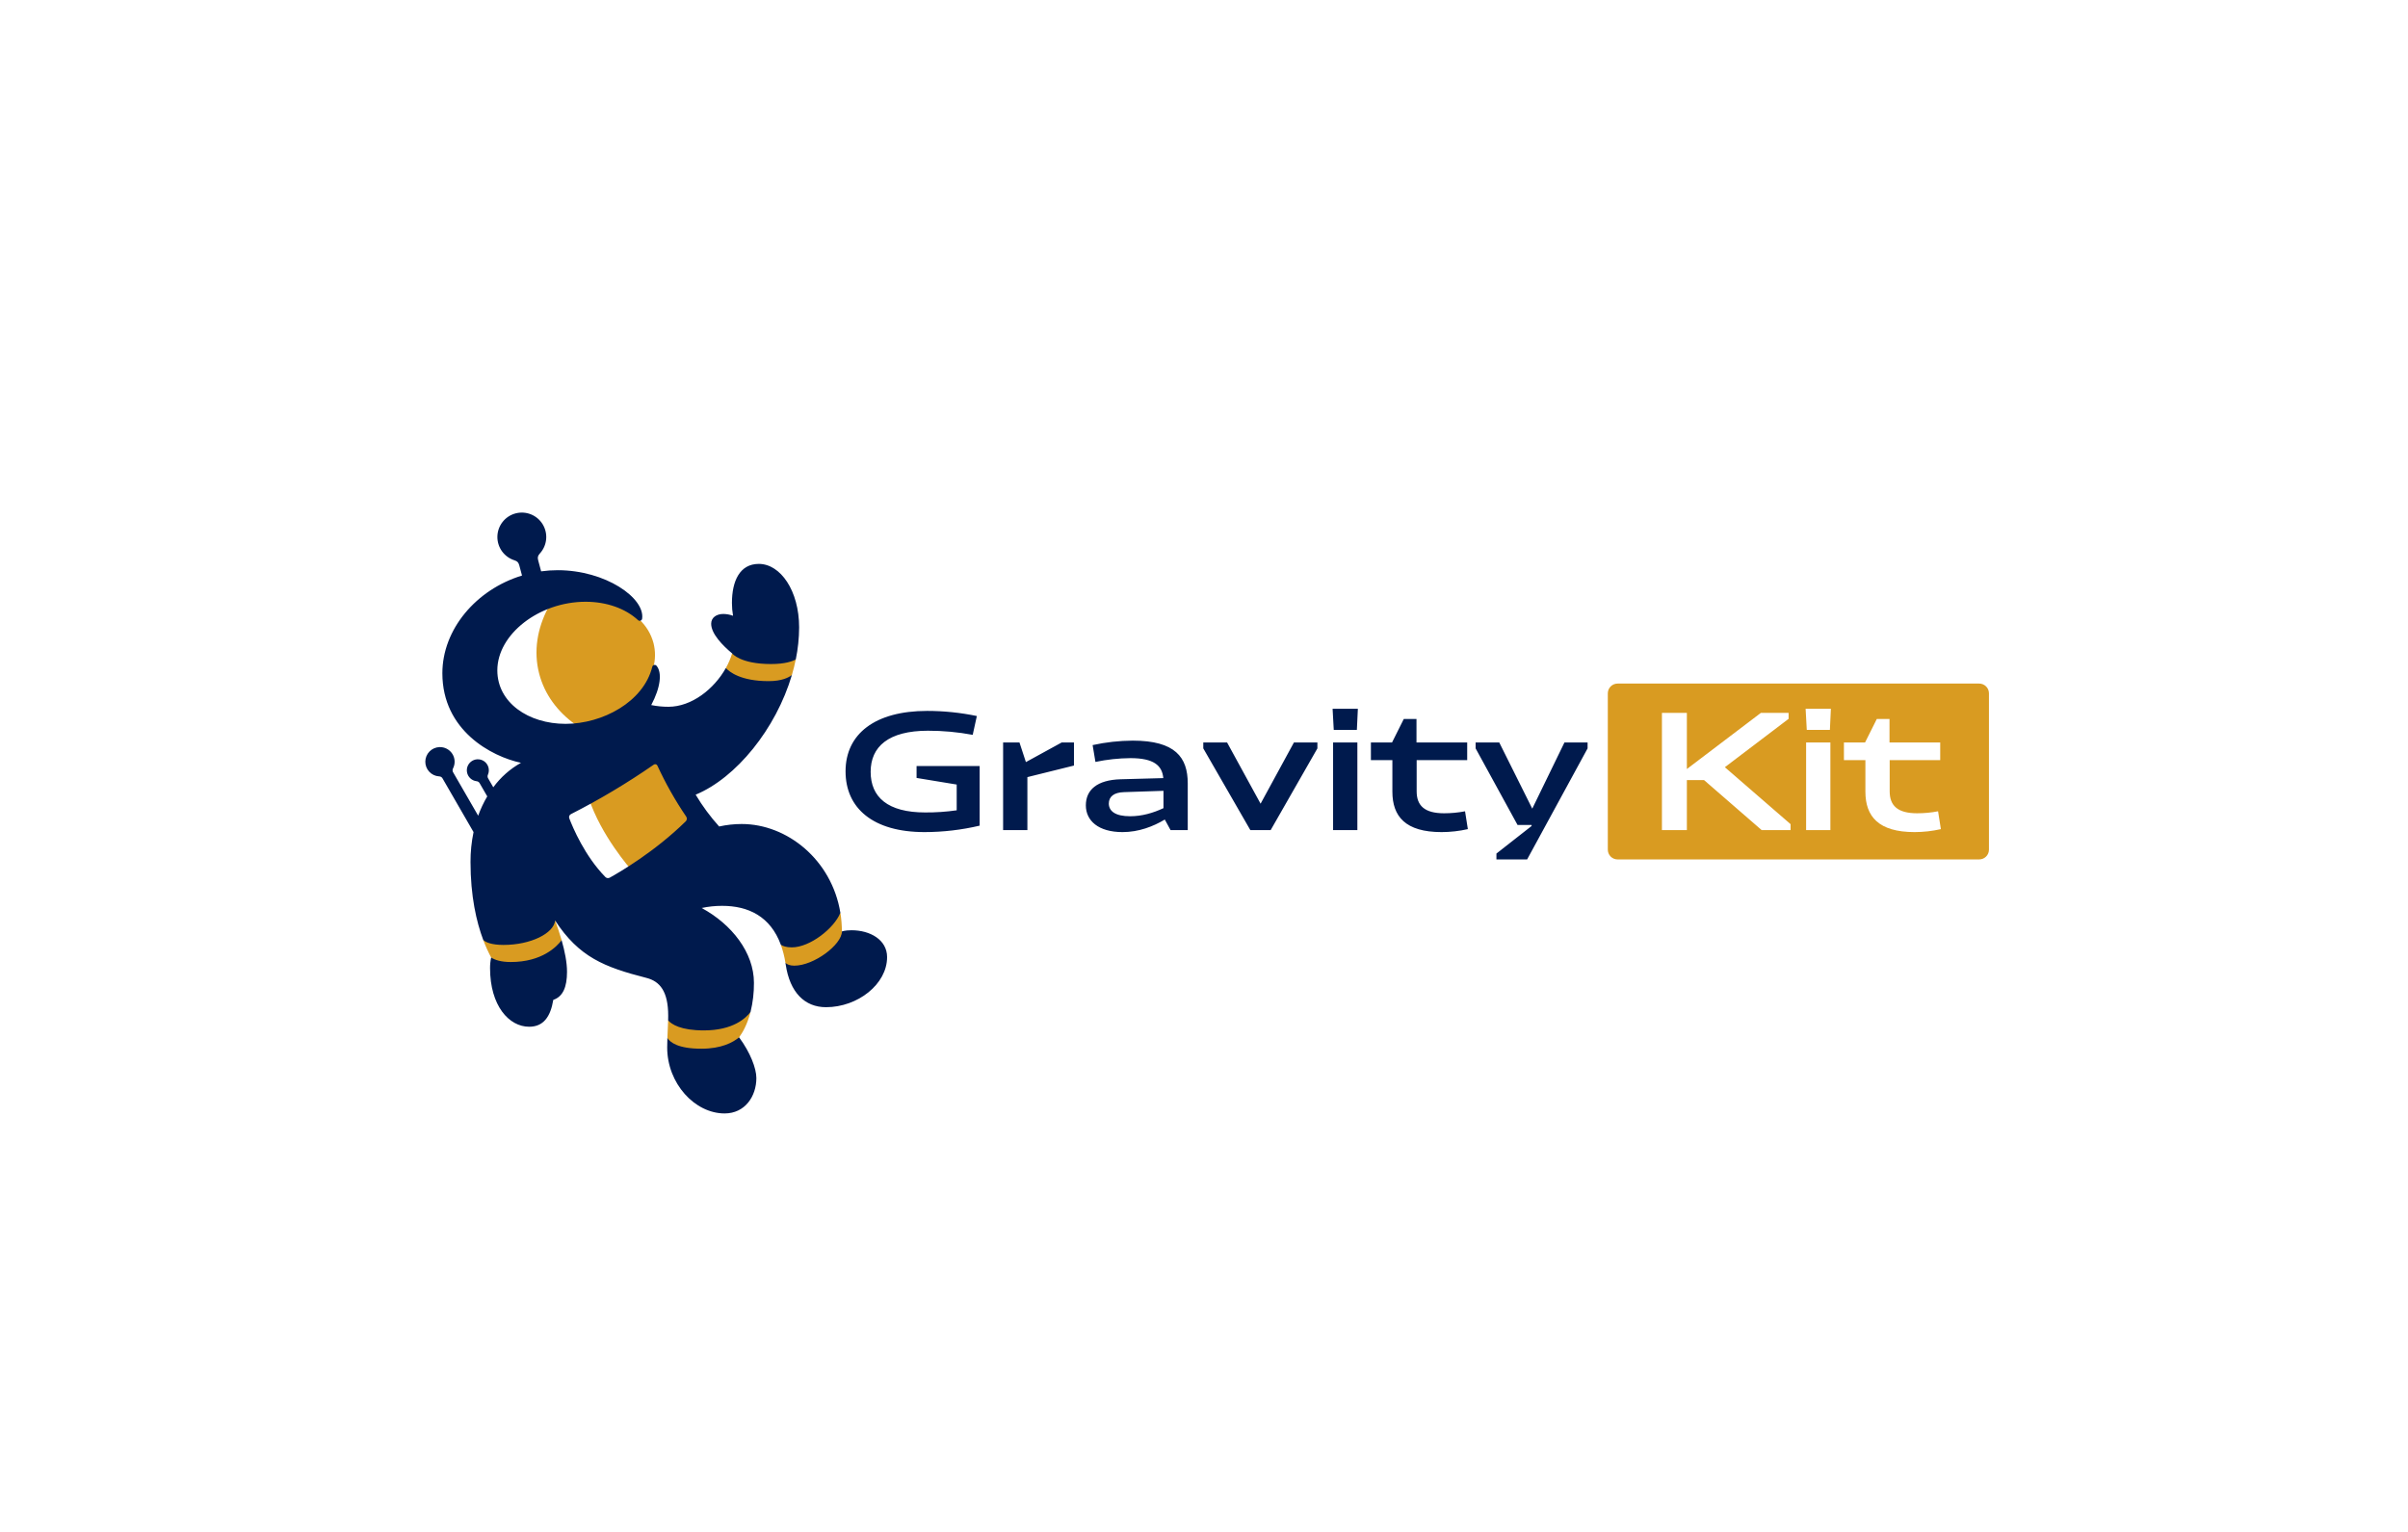
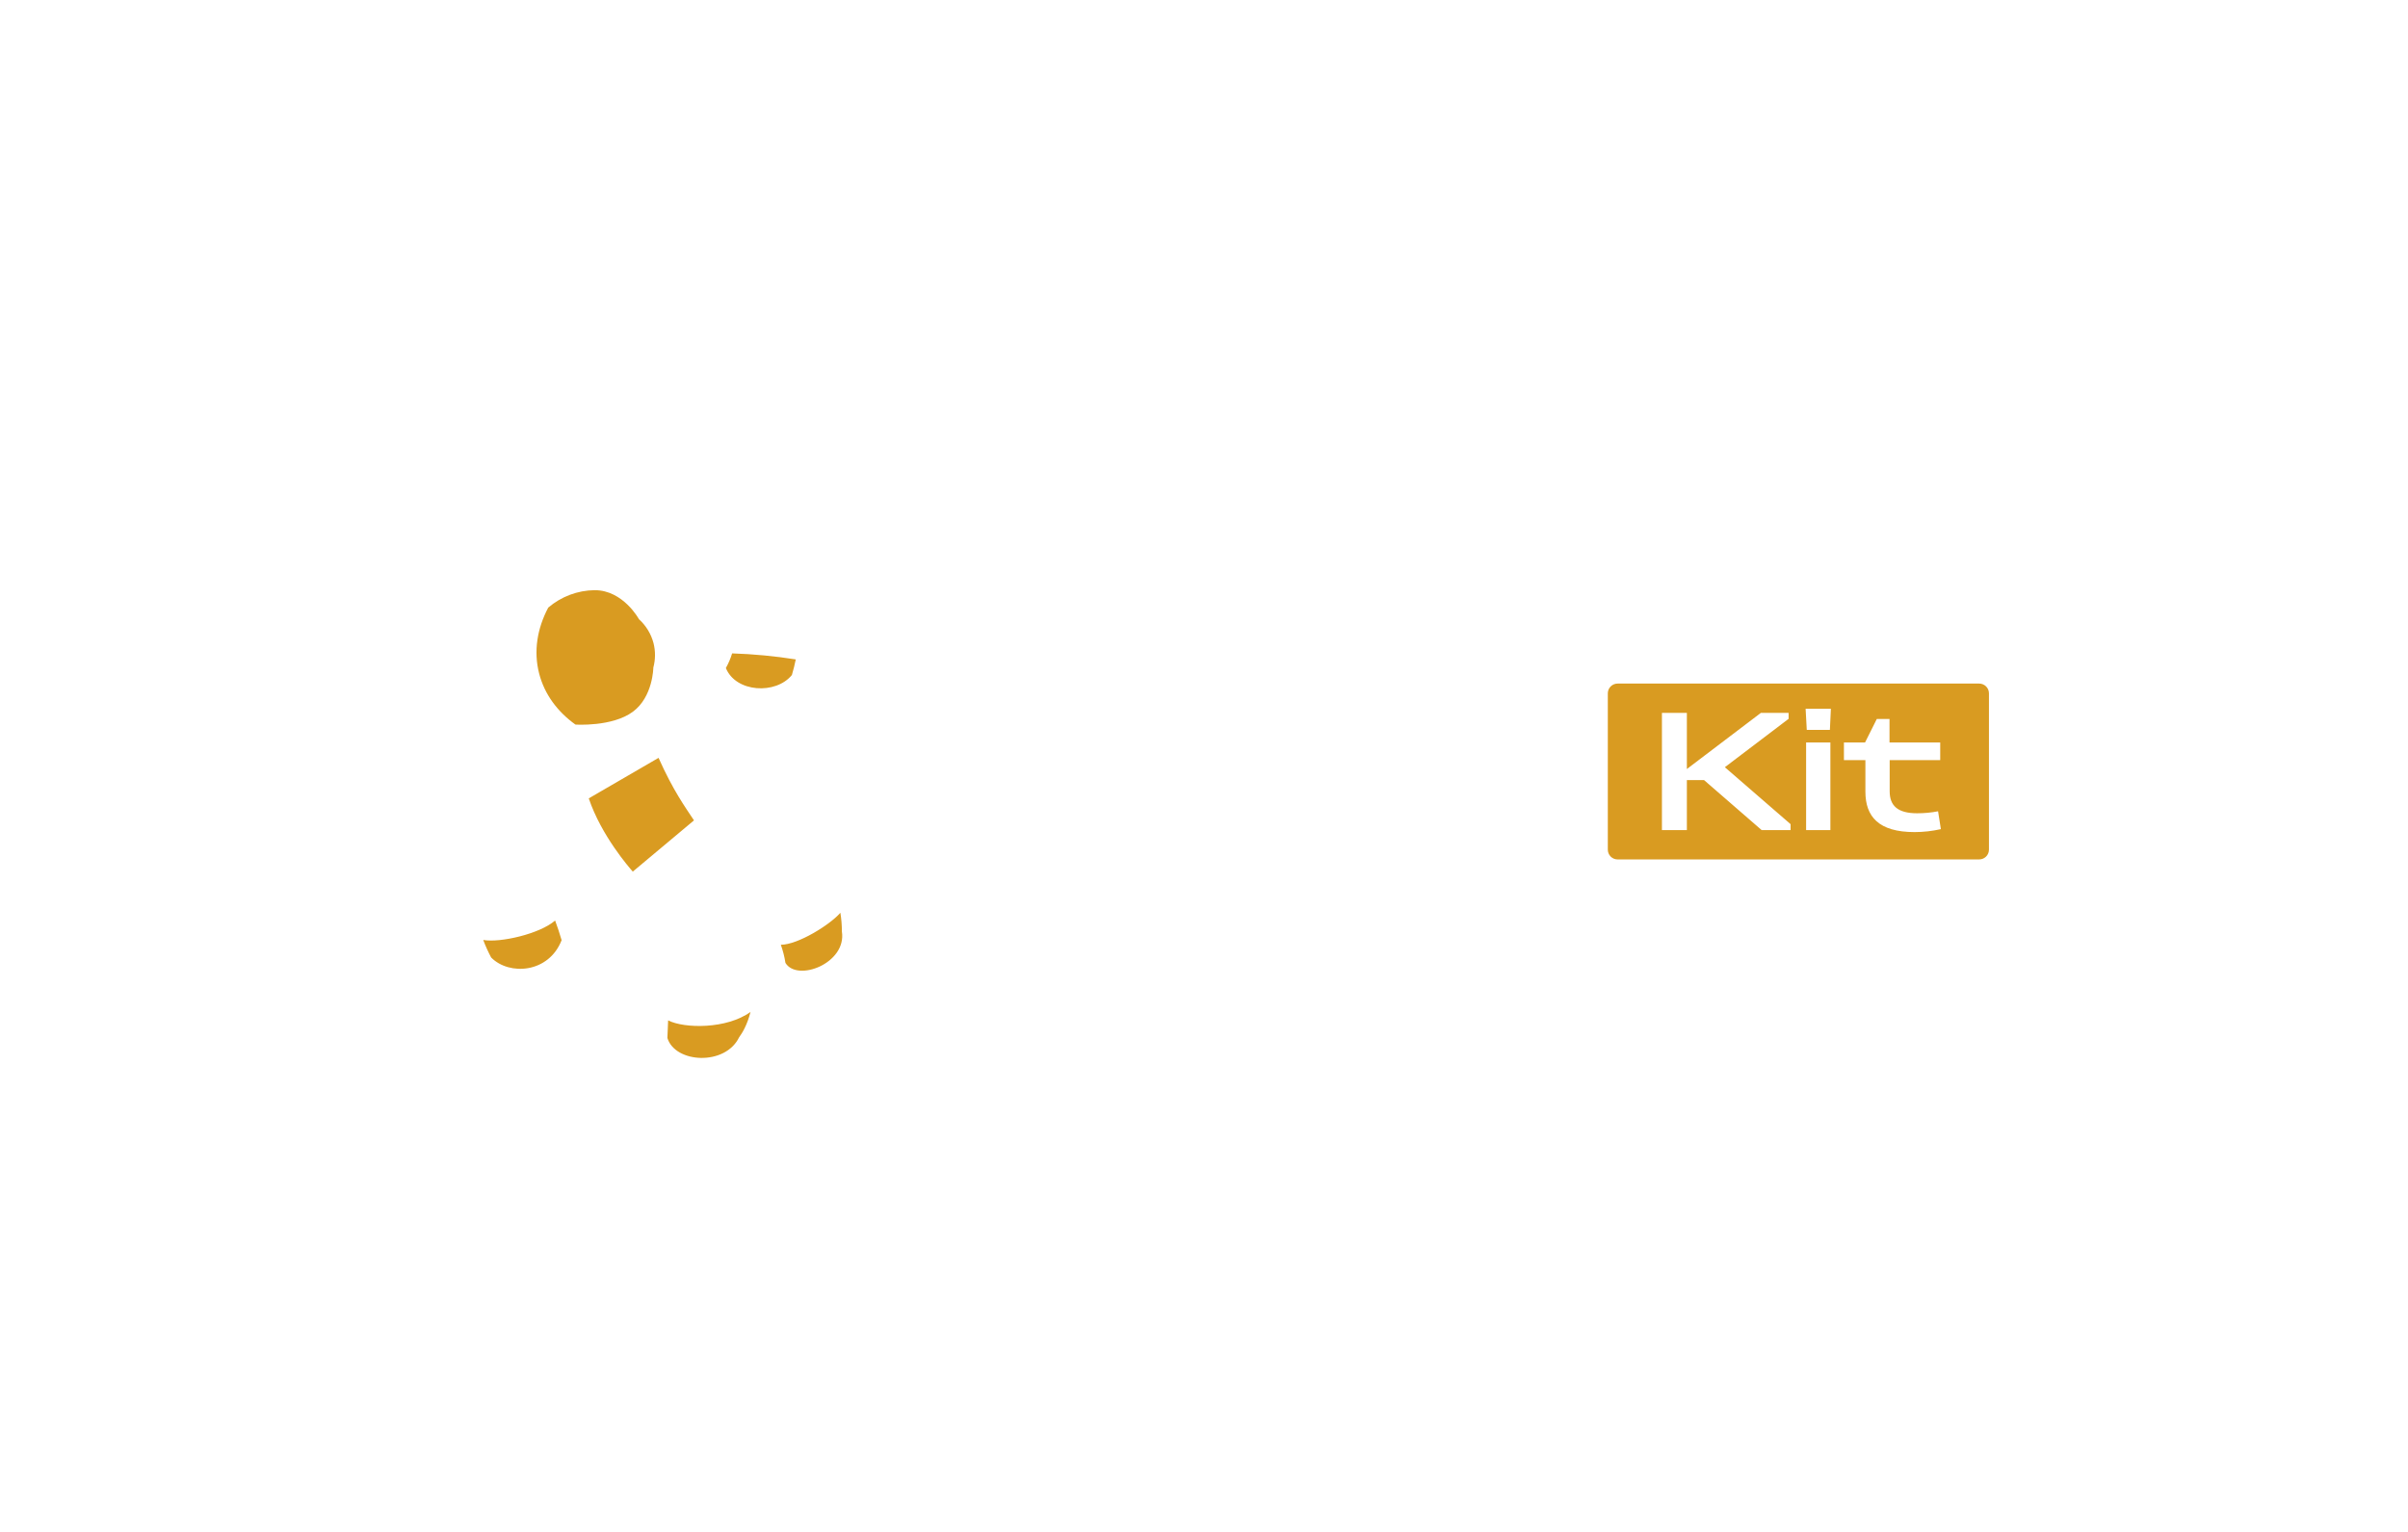
<svg xmlns="http://www.w3.org/2000/svg" fill="none" height="245" viewBox="0 0 385 245" width="385">
  <path d="m88.754 147.22c.378 1.024.74 2.098 1.039 3.144-2.051 5.284-8.384 5.697-11.266 2.769-.483-.906-.906-1.842-1.265-2.803 2.692.483 9.041-.967 11.492-3.11zm15.703-40.454c.344-1.276.355-2.62.032-3.901-.388-1.48-1.2-2.815-2.334-3.841 0 0-2.507-4.638-7.077-4.638-2.725.032-5.352 1.019-7.423 2.789-1.766 3.333-2.367 6.982-1.46 10.524.854 3.336 2.932 6.12 5.806 8.182 0 0 5.871.401 9.193-2.057 3.218-2.382 3.264-7.058 3.264-7.058zm6.498 24.437-9.784 8.195c-.57-.658-5.019-5.733-7.037-11.714l11.157-6.48c2.36 5.278 4.234 7.822 5.664 9.999zm-9.929 7.926-.018.015c.111.099.108.088.018-.015zm33.336 6.849c-1.662 1.928-6.795 5.114-9.52 5.119.337.939.584 1.909.736 2.896 1.876 3.101 9.825.076 9.026-5.021 0-1.003-.08-2.005-.242-2.994zm-27.54 17.213c-.024.889-.081 1.833-.117 2.818 1.246 4.038 9.228 4.489 11.464-.107.525-.707 1.308-2.02 1.829-4.068-3.808 2.774-10.599 2.678-13.176 1.357zm19.788-55.238c.244-.825.451-1.656.622-2.493-3.369-.532-6.768-.854-10.178-.964-.246.815-.582 1.601-1.001 2.342 1.588 3.926 7.995 4.28 10.557 1.115zm191.39 2.933v25c0 .414-.164.812-.457 1.105-.294.293-.691.457-1.105.457h-57.812c-.415 0-.812-.164-1.105-.457s-.458-.691-.458-1.105v-25c0-.414.165-.812.458-1.105s.69-.457 1.105-.457h57.812c.414 0 .811.164 1.105.457.293.293.457.691.457 1.105zm-31.715 20.923-10.509-9.109 10.192-7.737v-.95h-4.436l-11.829 8.977v-8.977h-3.987v18.747h3.987v-8.001h2.746l9.215 8.001h4.621zm6.364-13.07h-3.881v14.021h3.881zm.079-5.386h-4.039l.184 3.38h3.697zm17.586 19.249-.449-2.852c-1.105.213-2.228.319-3.353.317-3.142 0-4.383-1.241-4.383-3.512v-4.991h8.079v-2.825h-8.106v-3.749h-2.033l-1.875 3.749h-3.38v2.825h3.433v5.044c0 3.96 2.086 6.469 7.869 6.469 1.412-.003 2.82-.162 4.198-.475z" fill="#d99b21" />
-   <path d="m134.362 145.978c-1.382-8.463-8.507-14.194-15.774-14.194-1.213.001-2.423.134-3.607.397-1.416-1.569-2.674-3.273-3.757-5.088 6.468-2.681 12.842-10.518 15.387-19.14-.507.404-1.601.98-3.726.98-4.471 0-6.282-1.492-6.832-2.095-1.89 3.376-5.483 6.197-9.184 6.197-.923.001-1.843-.091-2.747-.274 1.502-2.821 1.763-5.227.84-6.29-.047-.053-.108-.093-.176-.114s-.141-.024-.21-.006c-.069.017-.132.053-.182.103-.05.051-.085.114-.102.184-1.397 5.637-7.978 9.127-13.861 9.127-5.943 0-10.915-3.386-10.915-8.556 0-5.771 6.675-10.97 14.117-10.97 3.35 0 6.375 1.079 8.384 2.944.051.049.115.082.185.097.069.015.142.01.209-.014s.126-.065.171-.12c.044-.055.073-.122.083-.192.488-3.312-5.847-7.762-13.499-7.762-.886.001-1.77.062-2.647.182l-.472-1.761c-.13-.483-.052-.74.283-1.111.566-.626.914-1.42.992-2.26s-.119-1.684-.561-2.404c-.442-.72-1.105-1.276-1.89-1.587s-1.65-.359-2.465-.138c-.815.222-1.536.701-2.055 1.367-.519.666-.809 1.482-.825 2.326s.241 1.671.734 2.357c.493.686 1.194 1.193 2 1.447.469.147.646.353.773.828l.431 1.608c-7.35 2.239-12.734 8.616-12.734 15.627 0 9.154 7.855 13.321 12.568 14.323-1.739.973-3.249 2.308-4.426 3.915l-.795-1.377c-.07-.098-.112-.214-.12-.334-.008-.121.017-.241.073-.348.138-.339.166-.713.081-1.07-.085-.356-.28-.677-.556-.918-.276-.24-.621-.388-.986-.423-.365-.035-.731.044-1.049.228-.317.183-.569.461-.721.795s-.195.706-.124 1.066c.071.359.252.688.518.939.266.252.605.414.968.464.12.005.236.043.335.11.099.068.178.161.227.271l1.184 2.051c-.581.981-1.067 2.016-1.451 3.09l-3.974-6.883c-.076-.105-.12-.231-.124-.361-.004-.131.03-.259.099-.37.176-.364.254-.767.228-1.17s-.156-.792-.377-1.13-.526-.613-.885-.798c-.359-.186-.759-.275-1.163-.26-.6.022-1.169.274-1.589.703-.42.43-.659 1.004-.668 1.604-.009.601.213 1.182.62 1.623.407.442.968.711 1.567.751.127-.003.253.032.36.101s.192.168.242.285l4.922 8.525c-.327 1.567-.489 3.165-.484 4.766 0 5.495.946 9.592 2.036 12.491.376.342 1.248.79 3.24.79 4.375 0 8.036-1.859 8.252-3.9 3.82 5.846 7.864 7.456 14.598 9.173 2.13.544 3.48 2.123 3.48 6.064 0 .24-.005.485-.011.734.567.636 2.033 1.601 5.712 1.601 4.673 0 6.726-1.967 7.464-2.958.374-1.525.556-3.09.543-4.659 0-4.829-3.538-9.35-8.359-11.962 1.078-.231 2.178-.346 3.281-.343 4.17 0 7.713 1.684 9.379 6.227.317.203.86.414 1.754.414 2.906 0 6.775-3.05 7.766-5.533zm-24.719-14.626c-4.998 4.908-10.648 8.18-12.155 9.012-.111.062-.238.086-.364.068-.125-.018-.242-.076-.331-.166-3.308-3.373-5.222-7.945-5.774-9.391-.048-.124-.047-.261.001-.385s.141-.225.26-.284c4.591-2.336 9.018-4.981 13.25-7.918.046-.033.099-.055.155-.065s.113-.007.168.008c.055.014.106.041.149.078.043.036.078.082.102.133 1.308 2.841 2.848 5.569 4.606 8.156.079.113.115.251.103.389-.013.138-.073.267-.171.365zm32.188 21.721c0 4.325-4.693 8.008-9.766 8.008-3.393 0-5.786-2.351-6.446-6.836-.013-.086-.028-.168-.041-.252.254.229.684.447 1.409.447 3.166 0 7.617-3.377 7.617-5.468 0 0 .439-.196 1.562-.196 2.918 0 5.665 1.502 5.665 4.297zm-23.662 12.829c1.788 2.414 2.762 4.963 2.762 6.507 0 2.928-1.823 5.664-5.078 5.664-4.768 0-9.18-4.793-9.18-10.547 0-.515.013-1.022.031-1.518.435.694 1.708 1.713 5.439 1.713 3.184 0 5.029-.992 6.026-1.819zm-28.375-15.538c.516 1.802.863 3.567.863 5.053 0 2.478-.672 3.983-2.195 4.491-.451 2.726-1.589 4.298-3.86 4.298-3.221 0-6.25-3.359-6.25-9.375-.003-.571.056-1.14.176-1.698.6.394 1.568.721 3.147.721 5.002 0 7.367-2.484 8.119-3.49zm23.911-50.611c0-.987.842-1.562 1.953-1.562.527.009 1.049.106 1.543.29-.117-.676-.176-1.361-.176-2.047 0-3.492 1.239-6.25 4.297-6.25 3.461 0 6.446 4.281 6.446 10.156-.007 1.721-.186 3.436-.534 5.12-.513.289-1.678.74-3.958.74-4.94 0-6.222-1.703-6.222-1.703-1.472-1.23-3.349-3.116-3.349-4.743zm32.839 22.762h10.086v9.532c-2.89.68-5.849 1.026-8.819 1.03-8.238 0-12.621-3.829-12.621-9.717 0-5.994 4.726-9.664 13.044-9.664 2.67 0 5.333.275 7.948.819l-.661 3.01c-2.359-.442-4.755-.663-7.155-.66-6.337 0-9.163 2.561-9.163 6.574 0 4.04 2.72 6.496 8.714 6.496 1.687.012 3.373-.103 5.043-.343v-4.12l-6.416-1.056zm87.693 7.235.449 2.852c-1.378.313-2.786.472-4.199.475-5.782 0-7.868-2.509-7.868-6.469v-5.044h-3.433v-2.825h3.38l1.875-3.749h2.033v3.749h8.106v2.825h-8.08v4.991c0 2.271 1.241 3.512 4.383 3.512 1.126.002 2.249-.105 3.354-.317zm-21.177-16.397h4.04l-.159 3.379h-3.696zm40.769 5.386v.951l-9.667 17.758h-4.908v-.939l5.624-4.409v-.159h-2.244l-6.707-12.251v-.951h3.776l5.281 10.588 5.149-10.588zm-84.074 0h1.954v3.697l-7.447 1.848v8.476h-3.881v-14.021h2.614l1.03 3.142zm43.384 0h3.882v14.021h-3.882zm-6.258 0h3.749v.951l-7.472 13.07h-3.248l-7.525-13.07v-.951h3.802l5.36 9.796zm-25.772-.29c-2.158.011-4.309.25-6.416.713l.449 2.693c1.841-.386 3.716-.59 5.597-.607 3.75 0 5.07 1.188 5.255 3.194l-6.813.185c-3.775.106-5.571 1.69-5.571 4.172 0 2.456 2.007 4.278 5.862 4.278 2.588 0 4.911-.898 6.76-2.007l.924 1.69h2.746v-7.473c0-4.171-2.007-6.838-8.793-6.838zm4.911 10.799c-1.637.766-3.432 1.294-5.333 1.294-2.377 0-3.38-.819-3.407-2.007 0-1.162.845-1.795 2.403-1.848l6.337-.211z" fill="#001a4d" />
</svg>